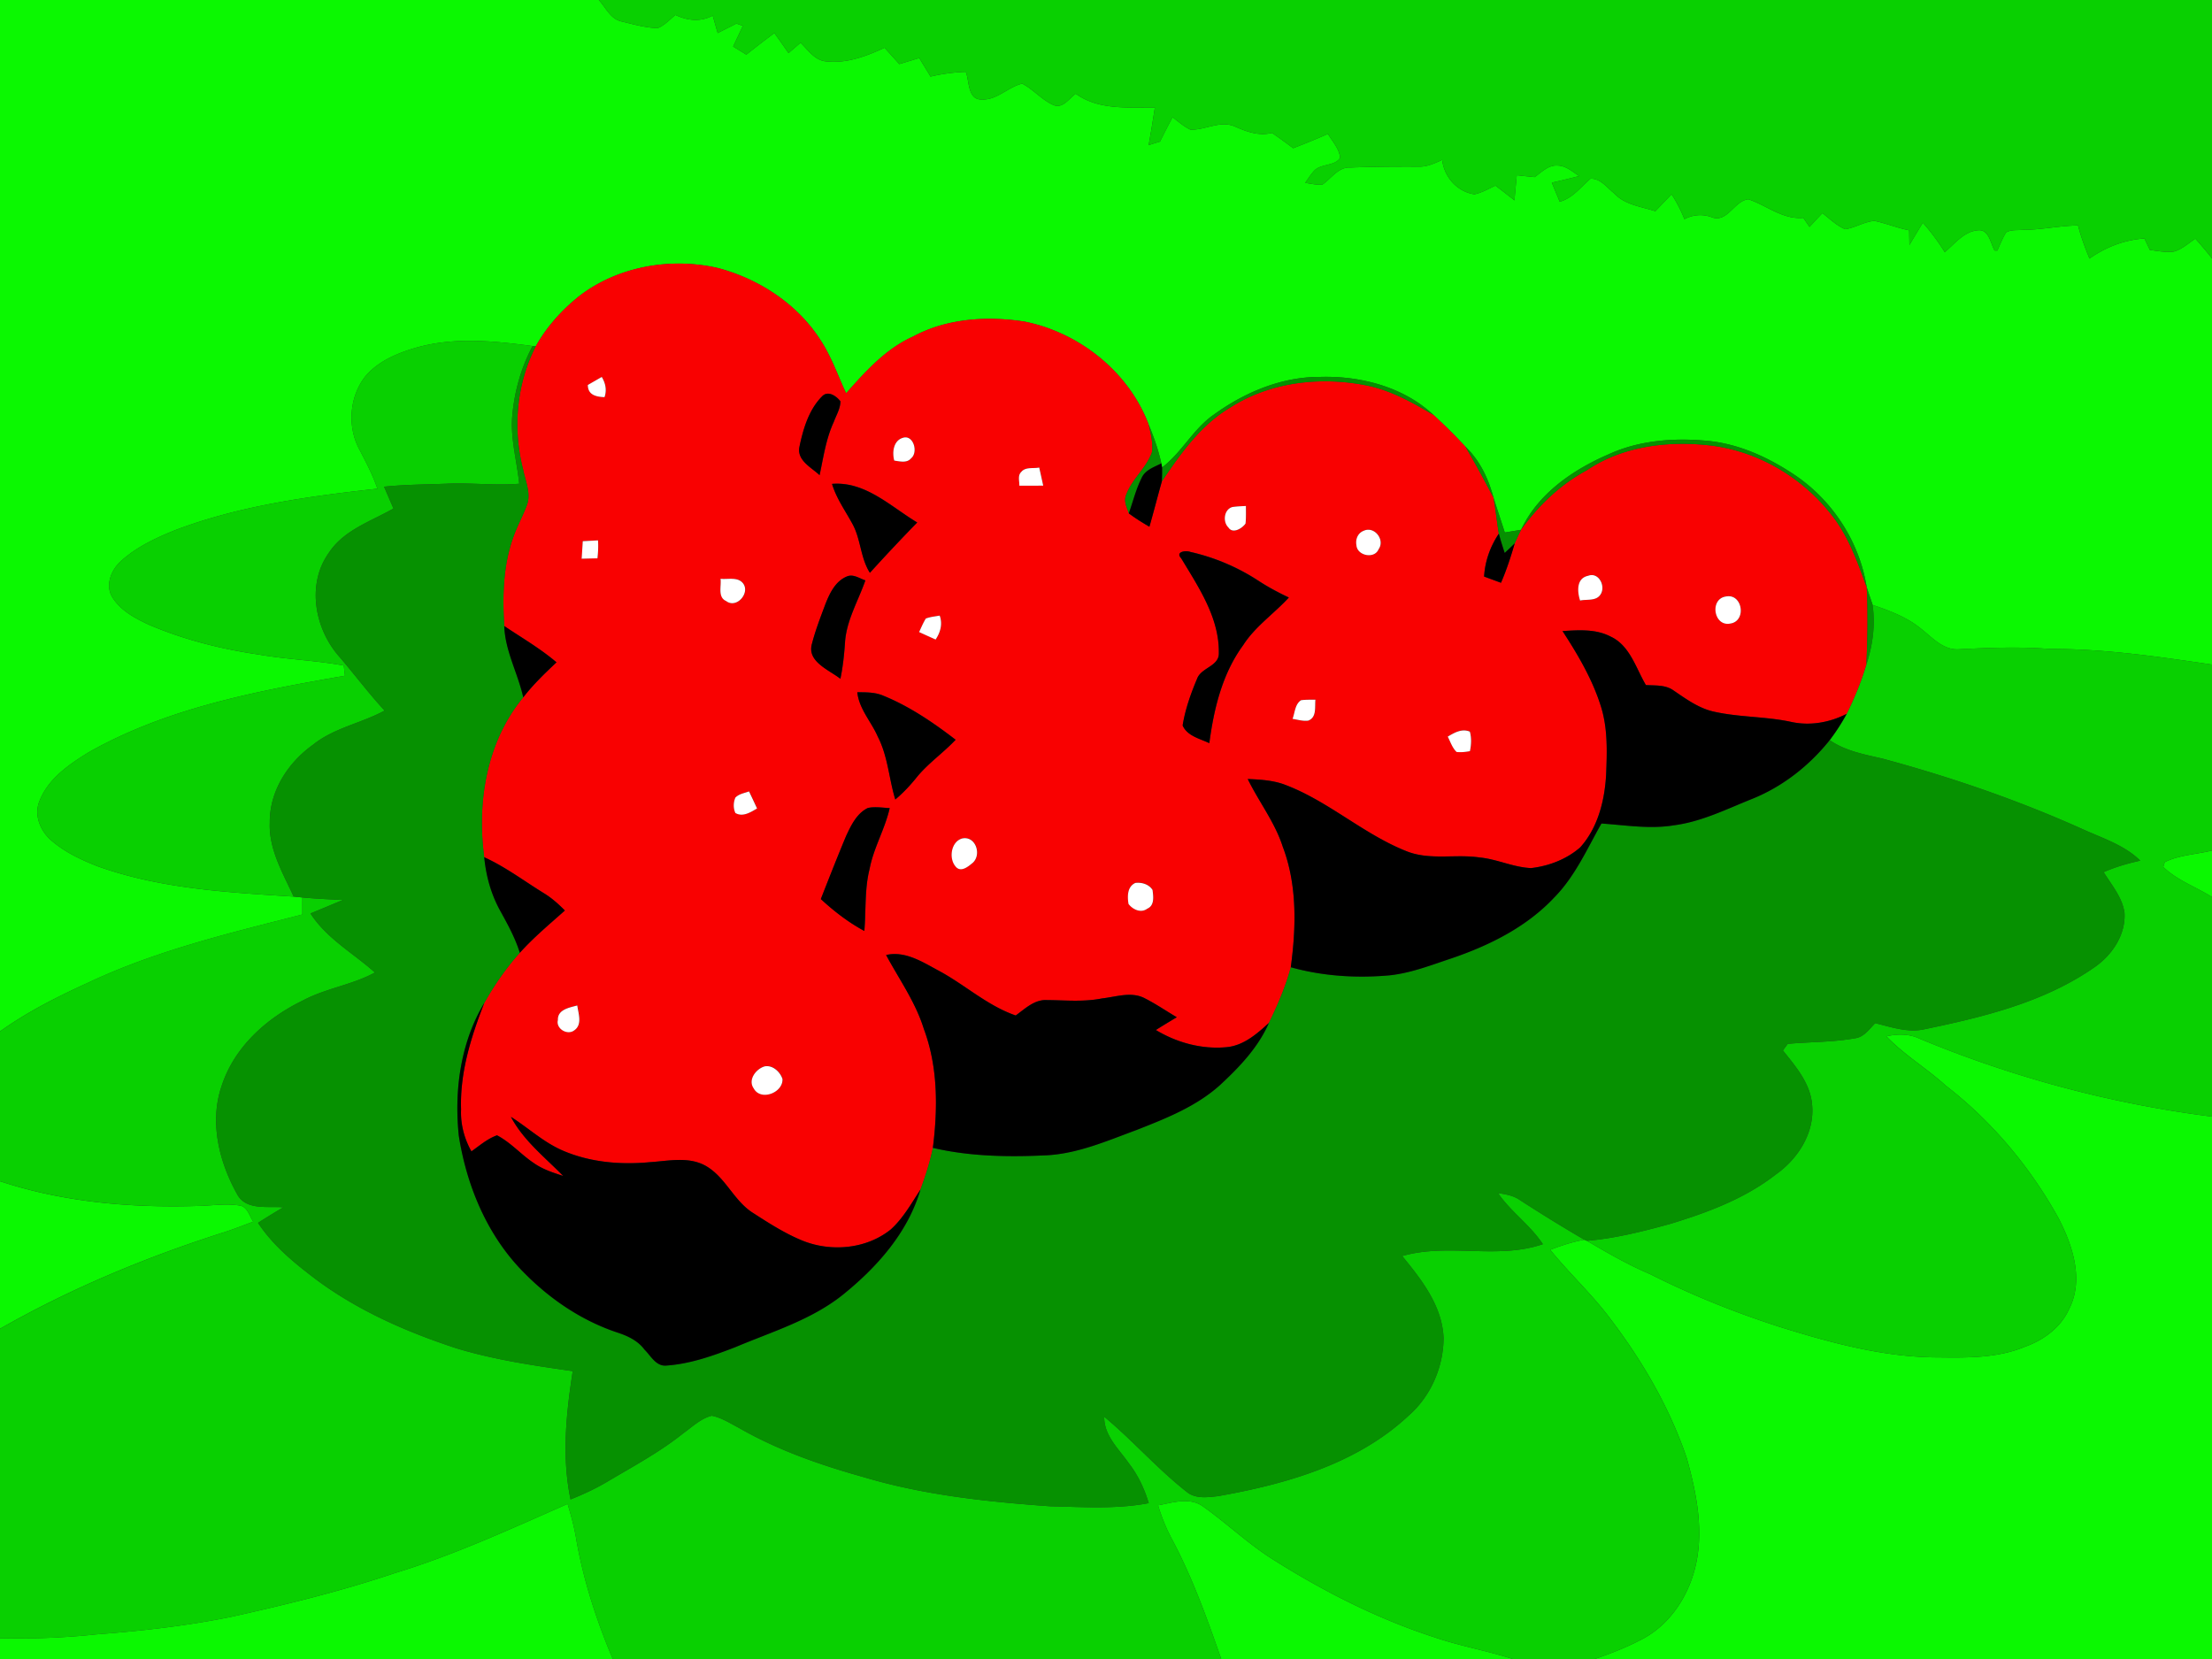
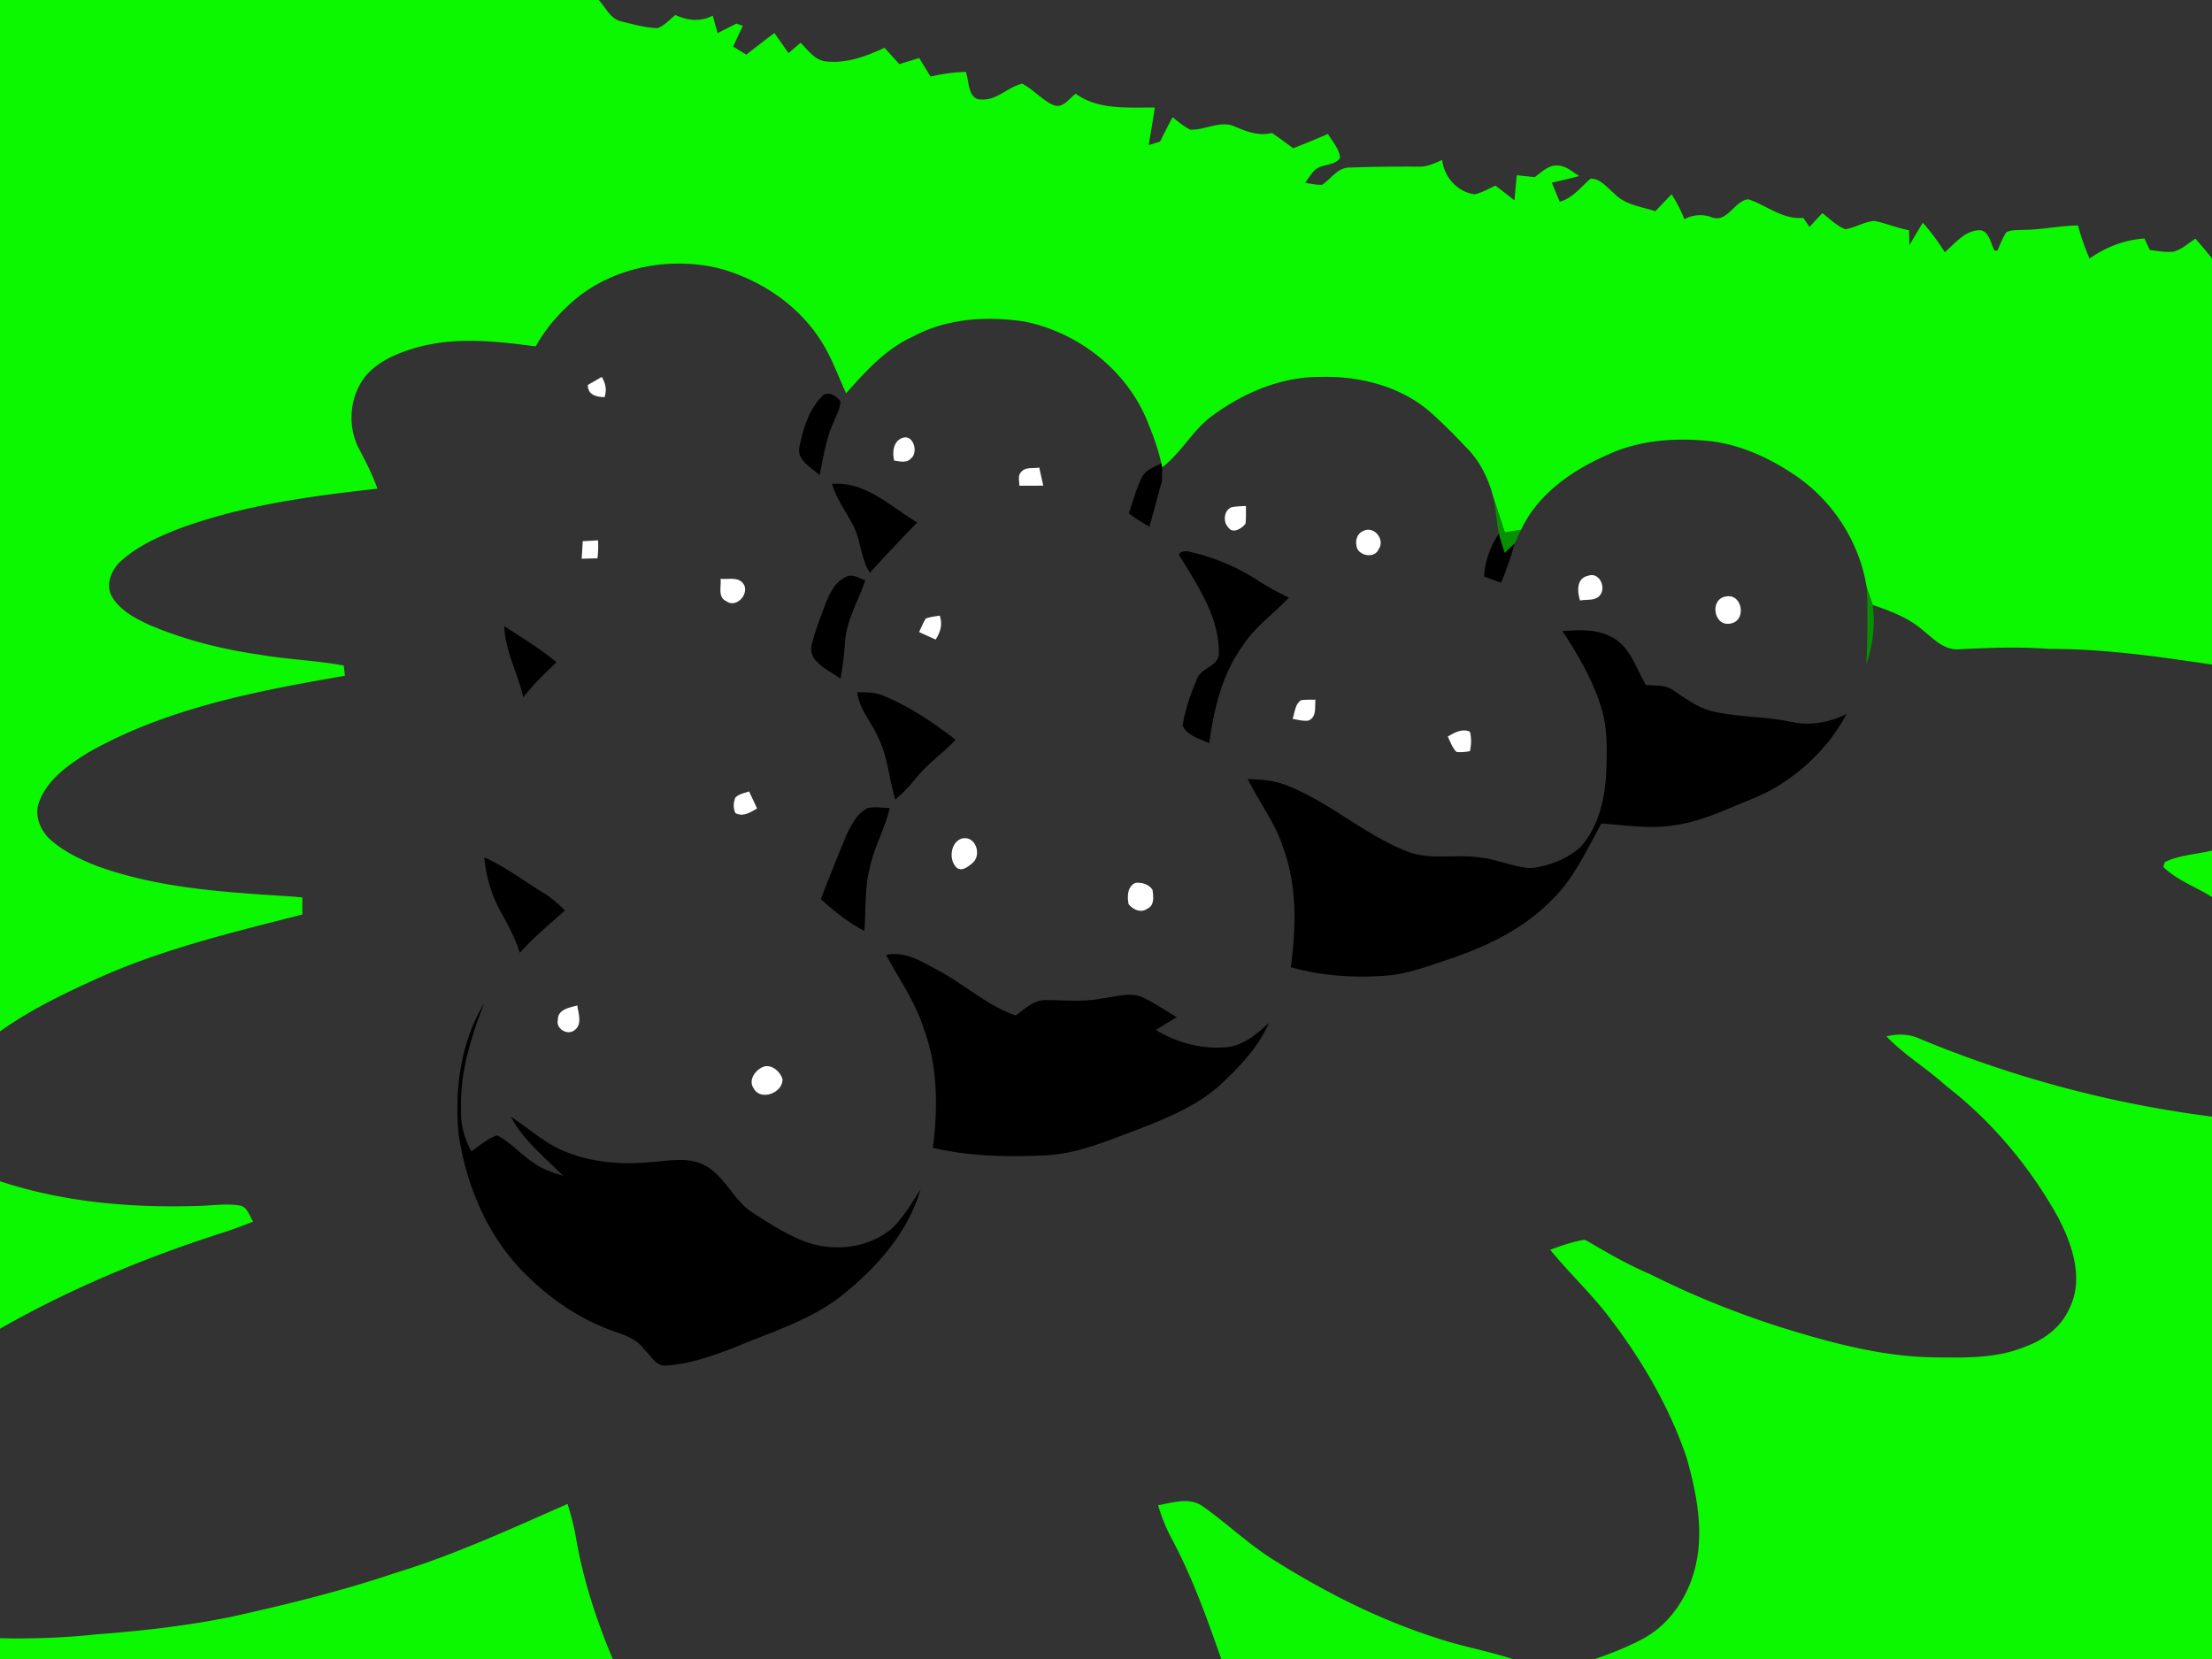
<svg xmlns="http://www.w3.org/2000/svg" overflow="visible" viewBox="0 0 555.504 416.628">
  <rect x="0" y="0" width="555.504" height="416.628" fill="#333333" stroke="none" />
  <switch>
    <g>
      <g fill="#0BF801">
        <path d="M0 0h150.38c1.754 1.918 2.943 4.834 5.754 5.398 2.952.721 5.938 1.572 9.001 1.675 1.762-.676 3.046-2.152 4.487-3.315 3.003 1.441 6.336 1.797 9.357.165.417 1.467.833 2.925 1.259 4.392 1.545-.825 3.142-1.572 4.696-2.396.408.147 1.215.426 1.623.573-.815 1.728-1.641 3.455-2.448 5.191 1.103.677 2.214 1.363 3.316 2.04a326.837 326.837 0 017.047-5.425c1.189 1.675 2.379 3.35 3.55 5.042 1.006-.868 2.022-1.736 3.029-2.604 1.857 1.814 3.507 4.366 6.31 4.678 5.147.608 10.19-1.275 14.782-3.419 1.224 1.372 2.473 2.726 3.697 4.105 1.676-.512 3.351-1.015 5.026-1.527.911 1.571 1.893 3.098 2.813 4.661a45.488 45.488 0 018.87-1.189c.903 2.37.425 7.03 4.001 6.953 3.854.173 6.597-3.16 10.156-3.984 2.803 1.432 4.852 4.01 7.725 5.313 2.387 1.137 4.035-1.571 5.72-2.795 5.72 4.175 13.184 3.402 19.868 3.481a400.319 400.319 0 01-1.563 9.443c.946-.312 1.9-.607 2.864-.894a243.7 243.7 0 013.15-6.119c1.441 1.102 2.821 2.335 4.479 3.125 3.757.147 7.516-2.464 11.258-.755 2.907 1.294 6.006 2.396 9.226 1.571 1.807 1.233 3.568 2.526 5.322 3.837a209.26 209.26 0 008.731-3.584c1.146 1.9 2.82 3.697 3.063 5.989-1.312 2.126-4.704 1.432-6.451 3.177-.892.946-1.587 2.057-2.324 3.116 1.407.209 2.821.539 4.254.486 2.326-1.536 4.018-4.514 7.151-4.331 5.686-.217 11.379-.252 17.074-.226 2.107.087 4.044-.842 5.918-1.684.513 4.313 3.776 8.002 8.116 8.636 1.865-.407 3.55-1.38 5.26-2.187a315.267 315.267 0 014.781 3.706c.184-2.109.384-4.209.583-6.319 1.5.165 3.003.33 4.505.478 1.743-1.25 3.473-3.107 5.806-2.899 2.093.052 3.69 1.588 5.364 2.63a189.075 189.075 0 01-6.881 1.658 1030.73 1030.73 0 001.985 4.791c3.29-.885 5.278-3.688 7.742-5.78 2.526-.087 4.142 2.274 5.947 3.688 2.681 2.908 6.778 3.307 10.336 4.479 1.347-1.432 2.719-2.838 4.072-4.261a36.813 36.813 0 013.22 6.258c2.091-1.111 4.436-1.319 6.691-.555 4.044 1.753 5.841-4.132 9.385-4.436 4.599 1.537 8.618 5.139 13.782 4.662.521.754 1.031 1.519 1.562 2.274 1.077-1.155 2.144-2.309 3.229-3.463 1.851 1.422 3.552 3.133 5.738 4.044 2.526-.374 4.773-1.901 7.344-2.091 2.94.606 5.738 1.795 8.704 2.352.027 1.241.044 2.473.069 3.706 1.12-1.865 2.24-3.741 3.377-5.598 2.041 2.3 3.863 4.783 5.504 7.387 2.482-2.049 4.694-5.043 8.08-5.46 3.028-.503 3.315 3.107 4.436 5.069h.695c.686-1.537 1.293-3.125 2.205-4.557 1.231-.755 2.795-.512 4.19-.65 4.646 0 9.209-1.05 13.861-1.103.738 2.847 1.745 5.607 2.882 8.315 4.081-2.881 8.794-4.713 13.802-5.042.44.963.902 1.927 1.362 2.89 1.972.226 3.976.651 5.971.407 2.076-.555 3.698-2.1 5.46-3.263 1.423 1.632 2.849 3.263 4.167 4.991v101.97c-13.532-1.988-27.115-3.976-40.82-3.924-7.527-.582-15.059-.295-22.576.078-3.967.356-6.709-2.812-9.529-5.034-3.559-2.977-7.961-4.618-12.301-6.093-.469-1.476-1.024-2.934-1.484-4.409-1.787-11.327-8.453-21.665-17.905-28.105-6.468-4.366-13.8-7.794-21.624-8.645-8.547-.86-17.451-.27-25.342 3.359-8.923 3.854-17.717 9.886-21.926 18.931-1.372.225-2.734.443-4.088.677-.956-2.925-1.909-5.841-2.856-8.767-1.258-4.8-3.462-9.383-7.093-12.846a137.662 137.662 0 00-7.924-7.864c-7.541-7.091-18.349-9.895-28.503-9.591-9.713-.052-19.088 3.915-26.83 9.565-5.103 3.585-7.924 9.417-12.863 13.167l-.191-1.007c-.721-3.367-1.893-6.614-3.193-9.791-5.01-13.245-17.456-23.114-31.229-25.848-9.409-1.406-19.426-.816-27.932 3.776-6.856 3.072-11.909 8.749-16.804 14.243-2.083-4.444-3.672-9.148-6.38-13.271-5.807-9.122-15.45-15.433-25.813-18.184-11.883-2.726-25.067-.443-34.833 7.048-4.374 3.471-8.185 7.716-10.909 12.603l-.808-.062c-9.625-1.275-19.599-2.292-29.103.373-4.705 1.354-9.548 3.333-12.821 7.144-4.079 5.104-4.669 12.673-1.596 18.418 1.684 3.221 3.375 6.449 4.557 9.895-17.212 1.909-34.598 4.245-50.873 10.441-4.765 1.927-9.53 4.158-13.392 7.604-2.456 2.135-4.114 5.876-2.456 8.975 2.065 3.55 5.893 5.546 9.495 7.213 8.741 3.706 18.011 6.049 27.402 7.413 7.083 1.24 14.295 1.457 21.37 2.76.095.851.2 1.71.295 2.569-22.055 3.828-44.614 8.063-64.334 19.208-4.904 3.029-10.13 6.57-12.333 12.152-1.537 3.533.139 7.611 2.925 9.999 3.412 2.969 7.577 4.913 11.761 6.535 15.736 5.616 32.575 6.519 49.101 7.568.547.063 1.641.166 2.188.218-.008 1.423-.008 2.855-.008 4.279-18.028 4.609-36.291 8.949-53.233 16.864-7.895 3.59-15.688 7.47-22.728 12.52V-.005zM543.64 216.51c3.696-1.822 7.917-1.927 11.865-2.915v11.674c-4.053-2.561-8.75-4.166-12.229-7.551.09-.31.27-.92.37-1.21zM473.71 260.26c2.771-.633 5.695-.677 8.324.572 23.471 9.766 48.252 16.389 73.475 19.583v136.21h-155c4.113-1.389 8.176-3.003 12.021-5.043 6.561-3.48 11.066-10.103 12.993-17.168 2.562-9.34.618-19.175-1.937-28.286-4.263-12.562-11.013-24.175-18.997-34.712-4.627-6.249-10.383-11.527-15.269-17.552 2.785-1.066 5.623-2.004 8.558-2.534l.642.27c5.139 3.03 10.312 6.022 15.822 8.351 10.495 5.285 21.424 9.686 32.611 13.279 12.969 4.036 26.301 7.673 39.988 7.657 7.237.094 14.728.164 21.543-2.657 4.72-1.676 9.078-4.853 11.162-9.539 3.749-7.368.833-15.989-2.717-22.837-7.093-12.802-16.7-24.275-28.295-33.235-4.77-4.34-10.41-7.68-14.89-12.36zM0 296.65c15.91 5.262 32.818 6.701 49.492 6.207 3.55-.053 7.144-.687 10.685-.112 1.979.294 2.447 2.612 3.411 4.045-2.265.876-4.54 1.744-6.84 2.517-19.642 6.23-38.825 14.16-56.748 24.38v-37.05zM290.84 378.03c3.688-.677 7.968-2.151 11.318.329 5.887 4.16 11.127 9.193 17.22 13.082 12.83 8.123 26.475 15.085 40.953 19.764 6.404 2.195 13.105 3.341 19.546 5.425h-73.188c-3.533-10.129-7.17-20.268-12.195-29.771-1.53-2.8-2.75-5.77-3.66-8.82zM99.062 395.08c14.973-4.541 29.182-11.118 43.477-17.395.807 2.657 1.536 5.331 2.04 8.063 1.762 10.633 5.129 20.962 9.295 30.874H-.006v-5.218c8.072.185 16.153-.094 24.191-.963 11.318-.85 22.619-2.126 33.755-4.375 13.853-3.07 27.654-6.44 41.116-10.98z" />
      </g>
      <g fill="#09D001">
-         <path d="M150.38 0h405.13v64.916c-1.318-1.728-2.744-3.359-4.167-4.991-1.762 1.163-3.384 2.708-5.46 3.263-1.995.244-3.999-.182-5.971-.407-.46-.963-.922-1.927-1.362-2.89-5.008.33-9.721 2.161-13.802 5.042-1.137-2.708-2.144-5.468-2.882-8.315-4.652.052-9.216 1.103-13.861 1.103-1.396.139-2.959-.105-4.19.65-.912 1.432-1.52 3.021-2.205 4.557h-.695c-1.12-1.961-1.407-5.572-4.436-5.069-3.386.417-5.598 3.411-8.08 5.46-1.641-2.604-3.463-5.087-5.504-7.387-1.137 1.857-2.257 3.733-3.377 5.598-.025-1.232-.042-2.465-.069-3.706-2.966-.556-5.764-1.745-8.704-2.352-2.57.19-4.817 1.718-7.344 2.091-2.187-.911-3.888-2.622-5.738-4.044-1.085 1.154-2.151 2.308-3.229 3.463-.53-.755-1.041-1.52-1.562-2.274-5.164.477-9.184-3.125-13.782-4.662-3.544.304-5.341 6.189-9.385 4.436-2.256-.764-4.601-.556-6.691.555a36.74 36.74 0 00-3.22-6.258c-1.354 1.423-2.726 2.829-4.072 4.261-3.558-1.172-7.655-1.571-10.336-4.479-1.806-1.415-3.421-3.775-5.947-3.688-2.464 2.092-4.452 4.895-7.742 5.78a1030.73 1030.73 0 01-1.985-4.791 189.075 189.075 0 006.881-1.658c-1.674-1.042-3.271-2.578-5.364-2.63-2.333-.208-4.063 1.649-5.806 2.899a399.695 399.695 0 01-4.505-.478c-.199 2.11-.399 4.21-.583 6.319a315.267 315.267 0 00-4.781-3.706c-1.71.807-3.395 1.779-5.26 2.187-4.34-.633-7.604-4.322-8.116-8.636-1.874.842-3.811 1.771-5.918 1.684-5.695-.026-11.389.008-17.074.226-3.134-.183-4.825 2.795-7.151 4.331-1.433.053-2.847-.277-4.254-.486.737-1.059 1.433-2.17 2.324-3.116 1.747-1.745 5.14-1.05 6.451-3.177-.243-2.292-1.918-4.089-3.063-5.989a209.822 209.822 0 01-8.731 3.584c-1.754-1.311-3.516-2.604-5.322-3.837-3.22.825-6.318-.277-9.226-1.571-3.742-1.709-7.501.903-11.258.755-1.658-.79-3.038-2.022-4.479-3.125a240.4 240.4 0 00-3.15 6.119c-.964.287-1.918.582-2.864.894a399.464 399.464 0 001.563-9.443c-6.685-.079-14.148.694-19.868-3.481-1.685 1.224-3.333 3.933-5.72 2.795-2.874-1.302-4.922-3.88-7.725-5.313-3.559.825-6.301 4.158-10.156 3.984-3.576.078-3.099-4.583-4.001-6.953a45.64 45.64 0 00-8.87 1.189c-.92-1.563-1.901-3.09-2.813-4.661-1.675.512-3.35 1.015-5.026 1.527-1.224-1.38-2.474-2.733-3.697-4.105-4.591 2.144-9.634 4.028-14.782 3.419-2.803-.312-4.453-2.864-6.31-4.678-1.007.868-2.023 1.736-3.029 2.604-1.171-1.692-2.361-3.367-3.55-5.042a326.1 326.1 0 00-7.047 5.425c-1.103-.677-2.214-1.363-3.316-2.04.807-1.736 1.632-3.463 2.448-5.191-.408-.147-1.215-.425-1.623-.573-1.554.824-3.151 1.571-4.696 2.396a904.813 904.813 0 01-1.259-4.392c-3.021 1.632-6.354 1.276-9.357-.165-1.441 1.163-2.725 2.639-4.487 3.315-3.063-.103-6.05-.954-9.001-1.675-2.81-.559-4-3.475-5.75-5.393zM104.64 87.266c9.504-2.665 19.478-1.648 29.103-.373-2.846 5.347-4.521 11.284-5.077 17.307-.556 5.833 1.137 11.527 1.727 17.282-6.145.504-12.282-.304-18.427 0-5.182.2-10.363.208-15.52.746.79 1.832 1.571 3.655 2.361 5.477-5.702 3.255-12.542 5.425-16.283 11.214-5.564 7.855-3.472 19 2.621 25.927 3.863 4.496 7.413 9.252 11.44 13.61-5.859 3.194-12.733 4.331-18.011 8.601-6.258 4.461-10.91 11.64-10.823 19.512-.278 6.736 3.29 12.681 5.988 18.591-16.525-1.05-33.365-1.952-49.101-7.568-4.184-1.622-8.35-3.566-11.761-6.535-2.786-2.388-4.461-6.466-2.925-9.999 2.204-5.582 7.429-9.123 12.333-12.152 19.72-11.145 42.279-15.381 64.334-19.208-.095-.859-.2-1.718-.295-2.569-7.074-1.303-14.287-1.52-21.37-2.76-9.392-1.363-18.662-3.707-27.402-7.413-3.602-1.667-7.43-3.664-9.495-7.213-1.658-3.099 0-6.839 2.456-8.975 3.862-3.446 8.627-5.677 13.392-7.604 16.275-6.196 33.661-8.532 50.873-10.441-1.181-3.446-2.873-6.674-4.557-9.895-3.073-5.746-2.483-13.315 1.596-18.418 3.284-3.823 8.127-5.801 12.829-7.156zM470.28 151.91c4.34 1.475 8.742 3.117 12.301 6.093 2.82 2.222 5.563 5.39 9.529 5.034 7.518-.373 15.049-.66 22.576-.078 13.705-.052 27.288 1.936 40.82 3.924v46.706c-3.948.988-8.169 1.093-11.865 2.915-.095.296-.279.904-.363 1.208 3.479 3.385 8.176 4.99 12.229 7.551v55.151c-25.223-3.194-50.004-9.817-73.475-19.583-2.629-1.249-5.553-1.205-8.324-.572 4.488 4.679 10.121 8.02 14.923 12.359 11.595 8.96 21.202 20.434 28.295 33.235 3.55 6.848 6.466 15.469 2.717 22.837-2.084 4.687-6.442 7.863-11.162 9.539-6.815 2.821-14.306 2.751-21.543 2.657-13.688.016-27.02-3.621-39.988-7.657-11.188-3.594-22.116-7.994-32.611-13.279-5.511-2.328-10.684-5.32-15.822-8.351 7.101-.59 14.044-2.352 20.895-4.234 9.363-2.848 18.766-6.337 26.558-12.421 5.556-3.915 9.765-10.46 9.113-17.447-.415-5.416-4.104-9.651-7.333-13.696.305-.416.912-1.241 1.215-1.658 5.6-.512 11.274-.398 16.83-1.396 2.291-.252 3.638-2.293 5.121-3.803 4.054.989 8.228 2.474 12.438 1.519 14.799-3.081 29.998-6.752 42.593-15.527 4.436-3.028 7.898-8.143 7.586-13.68-.539-3.896-3.237-6.987-5.234-10.233 2.942-1.31 6.049-2.187 9.191-2.891-3.932-3.845-9.235-5.547-14.131-7.742-16.335-7.369-33.33-13.21-50.619-17.88-4.566-1.05-9.306-1.918-13.239-4.635 1.574-2.091 3.015-4.288 4.256-6.597 1.979-4.009 3.688-8.158 4.956-12.446 1.57-4.78 2.28-9.89 1.52-14.92zM75.93 225.38c3.385.321 6.788.478 10.191.625a979.267 979.267 0 01-8.151 3.395c4.045 6.293 10.728 9.963 16.188 14.833-5.737 3.133-12.386 3.957-18.14 7.048-9.027 4.365-17.187 11.648-20.346 21.404-3.125 9.036-.677 19.035 3.836 27.141 2.205 4.255 7.734 3.03 11.666 3.37a147.294 147.294 0 00-6.372 3.906c3.819 5.806 9.279 10.215 14.764 14.362 10.511 7.761 22.611 13.056 34.971 17.109 9.539 2.906 19.442 4.357 29.294 5.763-1.658 10.651-2.778 21.552-.547 32.22 3.167-1.267 6.267-2.699 9.209-4.444 6.492-3.853 13.193-7.438 19.104-12.169 2.266-1.622 4.384-3.714 7.152-4.409 2.482.504 4.644 1.918 6.856 3.08 9.73 5.583 20.398 9.288 31.152 12.301 15.285 4.582 31.239 6.241 47.088 7.368 8.212.166 16.518.756 24.642-.798-1.075-3.584-2.681-7.005-4.974-9.964-2.516-3.628-6.266-6.952-6.205-11.727 7.187 5.972 13.358 13.097 20.72 18.869 2.193 1.797 5.18 1.354 7.793 1.076 17.116-3.02 34.954-8.073 47.946-20.241 5.546-4.843 8.731-12.195 8.759-19.513-.339-8.027-5.504-14.606-10.381-20.553 11.508-3.342 23.921.946 35.31-2.985-3.152-4.801-8.013-8.09-11.24-12.812 1.891.268 3.844.608 5.458 1.727a406.525 406.525 0 0016.197 9.973c-2.935.53-5.772 1.468-8.558 2.534 4.886 6.024 10.642 11.303 15.269 17.552 7.984 10.537 14.734 22.15 18.997 34.712 2.555 9.111 4.498 18.946 1.937 28.286-1.927 7.065-6.433 13.688-12.993 17.168-3.846 2.04-7.908 3.654-12.021 5.043h-20.623c-6.44-2.084-13.142-3.229-19.546-5.425-14.479-4.679-28.123-11.641-40.953-19.764-6.093-3.889-11.333-8.922-17.22-13.082-3.351-2.48-7.63-1.006-11.318-.329a45.916 45.916 0 003.654 8.829c5.025 9.503 8.662 19.642 12.195 29.771H153.87c-4.166-9.912-7.533-20.241-9.295-30.874-.504-2.732-1.233-5.406-2.04-8.063-14.295 6.276-28.504 12.854-43.477 17.395-13.462 4.54-27.263 7.907-41.116 10.987-11.136 2.249-22.438 3.525-33.755 4.375-8.038.869-16.119 1.147-24.191.963v-77.709c17.923-10.225 37.106-18.149 56.748-24.398 2.3-.772 4.575-1.641 6.84-2.517-.964-1.433-1.432-3.751-3.411-4.045-3.541-.574-7.135.06-10.685.112-16.675.48-33.583-.96-49.493-6.22v-37.599c7.04-5.053 14.833-8.924 22.689-12.526 16.943-7.915 35.206-12.255 53.233-16.864 0-1.43 0-2.86.008-4.28z" />
-       </g>
-       <path fill="#F90101" d="M145.46 74.352c9.765-7.491 22.95-9.774 34.833-7.048 10.364 2.751 20.007 9.062 25.813 18.184 2.708 4.124 4.296 8.828 6.38 13.271 4.895-5.494 9.947-11.171 16.804-14.243 8.506-4.592 18.523-5.182 27.932-3.776 13.774 2.734 26.22 12.603 31.229 25.848.538 2.292 1.164 4.67.816 7.048-1.475 4.045-5.209 6.831-6.571 10.945-.469 1.484.338 2.96.789 4.34 1.634 1.249 3.396 2.317 5.165 3.358 1.086-3.776 2.049-7.577 3.117-11.362 4.721-7.004 9.781-14.183 17.202-18.574 9.981-6.406 22.506-7.838 33.998-5.591 6.173 1.19 11.745 4.297 17.064 7.492a137.662 137.662 0 017.924 7.864c2.501 4.201 4.812 8.523 7.093 12.846.572 3.003.843 6.058 1.354 9.07-2.16 3.221-3.462 6.9-3.705 10.771l4.244 1.563c1.396-3.211 2.474-6.544 3.453-9.903.514-1.146 1.026-2.292 1.599-3.411 4.356-6.11 9.896-11.388 16.535-14.956 8.757-5.91 19.771-7.36 30.091-6.31 12.301 1.172 23.836 7.89 31.387 17.594 4.211 5.329 6.493 11.822 8.784 18.132.313 6.441.208 12.897-.086 19.33-1.268 4.288-2.978 8.437-4.956 12.446-4.323 2.197-9.254 3.064-14.019 1.997-6.318-1.354-12.847-1.128-19.146-2.517-3.873-.807-7.084-3.177-10.285-5.347-2.014-1.476-4.61-1.215-6.962-1.371-2.534-4.296-4.011-9.956-8.913-12.204-3.708-1.918-7.987-1.598-12.005-1.354 3.896 5.998 7.585 12.248 9.686 19.13 1.668 5.434 1.475 11.197 1.25 16.813-.347 6.536-2.039 13.426-6.526 18.391-3.403 2.97-7.874 4.688-12.326 5.191-4.452-.182-8.567-2.266-12.993-2.674-6.102-.894-12.551.799-18.41-1.613-10.936-4.366-19.746-12.769-30.839-16.805-2.864-.98-5.919-1.153-8.915-1.276 2.796 5.73 6.813 10.842 8.785 16.97 3.672 9.66 3.376 20.215 2.03 30.301-1.303 4.843-3.307 9.469-5.495 13.975-2.992 2.743-6.326 5.66-10.544 6.085-6.224.615-12.517-1.094-17.847-4.306a224.61 224.61 0 015.261-3.203c-2.683-1.579-5.252-3.35-8.038-4.757-3.367-1.778-7.229-.348-10.762.035-4.548.92-9.184.452-13.775.416-3.15-.199-5.52 2.162-7.881 3.863-7.256-2.509-12.933-7.881-19.65-11.414-3.958-2.135-8.185-4.835-12.898-3.774 3.289 6.117 7.412 11.856 9.478 18.573 3.559 9.513 3.524 19.912 2.266 29.858-.729 3.568-1.867 7.04-3.117 10.459-2.273 3.48-4.349 7.223-7.456 10.034-6.153 4.947-15.033 5.722-22.237 2.786-4.348-1.779-8.324-4.332-12.256-6.866-4.974-3.063-7.03-9.226-12.22-12.021-4.289-2.247-9.246-1.076-13.828-.789-7.291.686-14.825.052-21.613-2.82-4.903-2.049-8.81-5.756-13.245-8.567 3.151 5.946 8.498 10.12 13.132 14.842-2.543-.824-5.138-1.657-7.343-3.211-3.229-2.145-5.815-5.19-9.279-6.995-2.413.858-4.366 2.576-6.432 4.034-1.805-3.228-2.76-6.855-2.595-10.563-.313-9.254 2.509-18.209 5.842-26.733 2.534-4.479 5.468-8.749 8.915-12.577 3.462-3.853 7.456-7.178 11.318-10.624-1.589-1.604-3.28-3.125-5.208-4.307-4.992-3.063-9.687-6.638-15.042-9.069-1.883-13.939.634-29.077 9.791-40.143 2.475-3.212 5.408-6.024 8.35-8.802-4.062-3.471-8.696-6.145-13.115-9.113-.469-7.482-.295-15.199 2.274-22.324.946-2.717 2.37-5.234 3.368-7.924 1.18-2.969-.312-6.06-.885-8.984-2.673-10.312-1.71-21.509 3.16-31.03 2.76-4.893 6.57-9.137 10.94-12.608m2.15 22.332c.009 2.509 2.092 2.987 4.209 3.056.617-1.771.252-3.515-.694-5.078a429.64 429.64 0 00-3.52 2.022m58.79 2.899c-3.316 3.367-4.722 8.203-5.659 12.724-.625 3.342 3.039 5.095 5.078 7.022.964-4.504 1.606-9.131 3.559-13.358.625-1.692 1.657-3.341 1.675-5.182-1.04-1.364-3.18-2.83-4.66-1.207m20.46 10.327c-2.5.643-2.873 3.637-2.282 5.763 1.388.191 3.176.687 4.227-.573 1.84-1.49.62-5.87-1.95-5.19m29.61 8.61c-.956.919-.452 2.3-.477 3.455 1.996-.009 3.992-.009 5.997-.009-.33-1.519-.668-3.038-1.006-4.557-1.48.32-3.44-.22-4.51 1.11m-47.52 3c1.085 3.637 3.324 6.718 5.103 10.017 2.144 3.863 2.005 8.558 4.401 12.316a478.58 478.58 0 0111.882-12.638c-6.65-4.01-13.02-10.38-21.38-9.7m100.5 5.82c-2.091.625-2.422 3.732-.954 5.13 1.066 1.675 3.437.252 4.296-.981.165-1.467.096-2.951.104-4.427-1.16.07-2.31.09-3.45.28m32.98 5.97c-1.449.565-2.084 2.152-1.788 3.619.173 2.639 4.548 3.533 5.572.999 1.69-2.36-1.05-5.91-3.78-4.62m-196.09 2.6c-.087 1.466-.183 2.933-.27 4.4 1.319-.035 2.647-.069 3.975-.095.166-1.502.234-3.003.139-4.514-1.28.06-2.56.14-3.84.2m150.26 4.27c4.393 7.308 9.617 14.955 9.479 23.843.096 3.308-4.427 3.612-5.46 6.432-1.589 3.759-2.978 7.691-3.628 11.727 1.12 2.639 4.33 3.325 6.701 4.453 1.146-8.645 3.255-17.446 8.497-24.598 3.02-4.722 7.742-7.891 11.476-11.979-2.641-1.241-5.227-2.622-7.665-4.218a52.204 52.204 0 00-17.082-7.231c-1.15-.44-3.82-.04-2.32 1.58m102.19 4.43c-2.951.633-2.7 3.975-1.979 6.206 1.684-.373 3.992.191 5.103-1.475 1.45-2.06-.41-5.8-3.12-4.73m-217.84.74c.261 1.849-.772 4.618 1.406 5.59 2.57 1.97 5.981-1.892 4.34-4.323-1.32-1.86-3.84-1.05-5.75-1.27m26.29 6.46c-1.206 3.237-2.465 6.467-3.324 9.809-1.372 4.522 4.252 6.596 7.126 8.853.616-2.951.938-5.945 1.145-8.94.313-5.634 3.315-10.563 5.13-15.78-1.467-.469-2.96-1.624-4.558-1.015-3 1.18-4.43 4.28-5.53 7.07m226.18-2.01c-4.158.625-3.038 7.664 1.146 6.788 4.13-.64 3.02-7.65-1.15-6.79m-200.91 5.53c-.668 1.077-1.163 2.257-1.692 3.402 1.38.634 2.76 1.259 4.149 1.875 1.207-1.814 1.797-3.898 1.024-6.016-1.17.23-2.36.33-3.48.75m-17.21 18.52c.443 4.21 3.506 7.378 5.13 11.137 2.552 4.93 2.804 10.571 4.4 15.797 1.936-1.615 3.663-3.456 5.251-5.417 2.881-3.611 6.752-6.232 9.904-9.591-5.607-4.313-11.536-8.358-18.106-11.041-2.06-.92-4.35-.88-6.57-.89m111.46 1.99c-1.555.989-1.563 3.125-2.163 4.695 1.302.191 2.613.617 3.95.435 2.179-.816 1.605-3.446 1.804-5.26-1.2.01-2.4-.02-3.59.12m36.81 9.15c.679 1.312 1.129 2.813 2.221 3.854 1.12.113 2.249.01 3.36-.208.34-1.605.425-3.297-.017-4.895-1.99-.85-3.89.25-5.56 1.25m-178.89 15.31c-.521 1.198-.573 2.683 0 3.871 1.866 1.094 3.836-.208 5.451-1.136a625.677 625.677 0 00-2.022-4.289c-1.17.44-2.53.63-3.43 1.56m27.79 9.66c-2.196 5.241-4.271 10.536-6.345 15.831 3.333 3.063 6.927 5.858 10.928 8.002.46-5.181.026-10.468 1.319-15.555 1.007-5.318 3.871-10.033 5.052-15.292-1.824-.087-3.68-.417-5.487-.035-2.79 1.37-4.2 4.35-5.46 7.04m29.14.61c-2.794.798-3.368 4.966-1.684 6.97 1.302 1.728 3.247.088 4.427-.92 2.21-2.11.61-6.79-2.75-6.05m43.46 11.17c-2.004.955-1.969 3.385-1.666 5.27 1.042 1.397 3.126 2.378 4.697 1.197 1.899-.808 1.537-3.055 1.344-4.714-.92-1.44-2.75-1.98-4.37-1.76m-144.97 34.43c-.539 2.135 2.36 3.906 4.088 2.604 2.136-1.433 1.059-4.229.79-6.274-1.96.55-4.98.99-4.88 3.67m51.99 11.62c-2.196.591-4.349 3.378-2.804 5.555 1.771 3.255 7.396 1.069 7.221-2.37-.57-1.78-2.44-3.53-4.42-3.18z" />
+         </g>
      <g fill="#069101">
-         <path d="M133.75 86.893l.808.062c-4.87 9.521-5.833 20.718-3.16 31.03.573 2.924 2.065 6.015.885 8.984-.998 2.69-2.422 5.208-3.368 7.924-2.569 7.125-2.743 14.842-2.274 22.324.226 6.292 3.428 11.864 4.765 17.915-9.157 11.066-11.674 26.204-9.791 40.143.435 4.652 1.701 9.244 3.958 13.351 1.893 3.436 3.811 6.883 4.974 10.649-3.446 3.828-6.38 8.099-8.915 12.577-5.971 9.903-7.595 21.969-6.414 33.33 1.988 12.725 7.239 25.302 16.447 34.503 6.528 6.63 14.47 11.995 23.332 14.944 2.586.843 5.173 2.033 6.84 4.29 1.614 1.569 2.917 4.305 5.563 4.018 5.98-.425 11.709-2.474 17.265-4.618 9.156-3.87 18.957-6.787 26.864-13.054 8.645-6.943 16.466-15.692 19.633-26.543 1.25-3.419 2.387-6.891 3.117-10.459 9.408 2.196 19.13 2.327 28.729 1.857 7.847-.459 15.129-3.663 22.404-6.336 7.378-2.899 14.989-5.894 20.96-11.275 4.879-4.514 9.602-9.451 12.299-15.623 2.188-4.506 4.192-9.132 5.495-13.975 8.047 2.248 16.483 2.769 24.79 2.031 5.425-.572 10.545-2.604 15.685-4.306 9.461-3.229 18.757-7.855 25.675-15.241 5.233-5.294 8.236-12.195 11.864-18.583 6.067.417 12.18 1.449 18.246.443 6.978-.912 13.321-4.132 19.789-6.701 7.578-3.098 14.19-8.306 19.284-14.677 3.934 2.717 8.673 3.585 13.239 4.635 17.289 4.669 34.284 10.511 50.619 17.88 4.896 2.195 10.199 3.897 14.131 7.742-3.143.704-6.249 1.581-9.191 2.891 1.997 3.246 4.695 6.337 5.234 10.233.313 5.537-3.15 10.651-7.586 13.68-12.595 8.775-27.794 12.446-42.593 15.527-4.21.955-8.384-.529-12.438-1.519-1.483 1.51-2.83 3.551-5.121 3.803-5.556.998-11.23.885-16.83 1.396-.303.417-.91 1.242-1.215 1.658 3.229 4.045 6.918 8.28 7.333 13.696.651 6.987-3.558 13.532-9.113 17.447-7.792 6.084-17.194 9.573-26.558 12.421-6.851 1.883-13.794 3.645-20.895 4.234l-.642-.27a405.093 405.093 0 01-16.197-9.973c-1.614-1.118-3.567-1.459-5.458-1.727 3.228 4.722 8.088 8.011 11.24 12.812-11.389 3.932-23.802-.356-35.31 2.985 4.877 5.946 10.042 12.525 10.381 20.553-.027 7.317-3.213 14.67-8.759 19.513-12.992 12.168-30.83 17.222-47.946 20.241-2.613.277-5.6.721-7.793-1.076-7.362-5.772-13.533-12.897-20.72-18.869-.061 4.774 3.689 8.099 6.205 11.727 2.293 2.959 3.899 6.38 4.974 9.964-8.124 1.554-16.43.964-24.642.798-15.849-1.127-31.803-2.786-47.088-7.368-10.754-3.013-21.421-6.718-31.152-12.301-2.212-1.162-4.375-2.576-6.856-3.08-2.769.695-4.887 2.787-7.152 4.409-5.911 4.73-12.612 8.316-19.104 12.169-2.943 1.745-6.042 3.178-9.209 4.444-2.231-10.668-1.111-21.568.547-32.22-9.852-1.405-19.755-2.856-29.294-5.763-12.36-4.054-24.46-9.349-34.971-17.109-5.485-4.147-10.945-8.557-14.764-14.362a146.687 146.687 0 016.372-3.906c-3.932-.34-9.461.885-11.666-3.37-4.514-8.105-6.961-18.104-3.836-27.141 3.159-9.756 11.318-17.039 20.346-21.404 5.754-3.091 12.403-3.915 18.14-7.048-5.459-4.87-12.142-8.54-16.188-14.833a959.787 959.787 0 008.151-3.395c-3.403-.147-6.806-.304-10.191-.625-.546-.052-1.64-.155-2.188-.218-2.699-5.91-6.266-11.855-5.988-18.591-.086-7.872 4.565-15.051 10.823-19.512 5.277-4.271 12.152-5.407 18.011-8.601-4.027-4.358-7.578-9.114-11.44-13.61-6.093-6.927-8.185-18.071-2.621-25.927 3.741-5.79 10.581-7.959 16.283-11.214-.79-1.822-1.571-3.645-2.361-5.477 5.156-.538 10.338-.546 15.52-.746 6.146-.304 12.282.504 18.427 0-.59-5.755-2.283-11.449-1.727-17.282.56-6.003 2.24-11.94 5.09-17.287zM304.7 104.22c7.742-5.65 17.117-9.617 26.83-9.565 10.154-.304 20.962 2.5 28.503 9.591-5.319-3.194-10.892-6.302-17.064-7.492-11.492-2.248-24.017-.815-33.998 5.591-7.421 4.392-12.481 11.57-17.202 18.574.052-1.18.078-2.352.068-3.532 4.94-3.75 7.76-9.59 12.86-13.17zM288.46 106.59c1.301 3.177 2.473 6.424 3.193 9.791-1.806.919-4.034 1.624-4.939 3.62-1.43 2.829-2.186 5.937-3.22 8.923-.45-1.38-1.258-2.856-.789-4.34 1.362-4.114 5.096-6.9 6.571-10.945.35-2.38-.28-4.76-.81-7.05zM403.92 114.11c7.891-3.628 16.795-4.219 25.342-3.359 7.824.851 15.156 4.279 21.624 8.645 9.452 6.44 16.118 16.778 17.905 28.105-2.291-6.311-4.573-12.803-8.784-18.132-7.551-9.704-19.086-16.422-31.387-17.594-10.32-1.05-21.334.4-30.091 6.31-6.64 3.567-12.179 8.845-16.535 14.956 4.23-9.05 13.02-15.08 21.94-18.94zM367.96 112.11c3.631 3.463 5.835 8.046 7.093 12.846-2.28-4.33-4.59-8.65-7.09-12.85z" />
        <path d="M375.05 124.95c.947 2.925 1.9 5.841 2.856 8.767 1.354-.234 2.716-.452 4.088-.677-.572 1.12-1.085 2.266-1.599 3.411-.823.824-1.673 1.615-2.524 2.413-.521-1.605-1.05-3.211-1.468-4.843-.51-3.01-.79-6.06-1.36-9.07zM468.79 147.5c.46 1.476 1.016 2.934 1.484 4.409.765 5.026.053 10.138-1.57 14.92.3-6.43.41-12.89.09-19.33z" />
      </g>
      <g fill="#FFF">
        <path d="M147.61 96.684a660.395 660.395 0 013.515-2.022c.946 1.563 1.311 3.307.694 5.078-2.11-.07-4.19-.548-4.2-3.056zM226.86 109.91c2.57-.686 3.785 3.698 1.944 5.19-1.05 1.259-2.838.764-4.227.573-.58-2.12-.21-5.12 2.29-5.76zM256.47 118.52c1.067-1.337 3.029-.79 4.514-1.111.338 1.52.677 3.038 1.006 4.557-2.005 0-4.001 0-5.997.009.03-1.16-.48-2.54.48-3.46zM309.45 127.34c1.137-.19 2.292-.208 3.446-.277-.009 1.476.061 2.96-.104 4.427-.859 1.233-3.229 2.656-4.296.981-1.47-1.4-1.14-4.5.95-5.13zM342.43 133.31c2.725-1.293 5.469 2.257 3.784 4.618-1.024 2.534-5.399 1.64-5.572-.999-.29-1.47.34-3.05 1.79-3.62zM146.34 135.91c1.275-.062 2.56-.139 3.844-.209.096 1.511.027 3.012-.139 4.514-1.328.026-2.656.06-3.975.095.1-1.46.19-2.93.28-4.39zM398.79 144.61c2.709-1.068 4.565 2.665 3.124 4.73-1.11 1.667-3.419 1.102-5.103 1.475-.72-2.23-.97-5.57 1.98-6.21zM180.95 145.35c1.91.217 4.435-.59 5.746 1.267 1.641 2.431-1.77 6.293-4.34 4.323-2.19-.97-1.15-3.74-1.41-5.59zM433.42 149.8c4.176-.859 5.285 6.145 1.146 6.788-4.19.88-5.31-6.16-1.15-6.79zM232.51 155.33c1.12-.426 2.309-.521 3.481-.738.772 2.118.182 4.201-1.024 6.016a377.872 377.872 0 01-4.149-1.875c.53-1.15 1.02-2.33 1.69-3.41zM326.76 175.84c1.188-.148 2.387-.113 3.591-.13-.198 1.814.375 4.444-1.804 5.26-1.337.182-2.648-.244-3.95-.435.6-1.57.6-3.71 2.16-4.7zM363.57 184.99c1.675-.998 3.567-2.1 5.564-1.249.441 1.597.356 3.29.017 4.895-1.111.218-2.24.322-3.36.208-1.09-1.05-1.54-2.55-2.22-3.86zM184.68 200.3c.903-.937 2.257-1.12 3.429-1.554a604.169 604.169 0 012.022 4.289c-1.614.929-3.584 2.23-5.451 1.136-.57-1.2-.52-2.68 0-3.88zM241.61 210.57c3.359-.737 4.956 3.941 2.743 6.05-1.181 1.008-3.125 2.647-4.427.92-1.68-2-1.1-6.17 1.69-6.97zM285.07 221.74c1.625-.226 3.456.313 4.375 1.753.193 1.659.556 3.906-1.344 4.714-1.57 1.181-3.654.2-4.697-1.197-.3-1.87-.34-4.3 1.67-5.26zM140.1 256.17c-.096-2.683 2.916-3.124 4.877-3.67.27 2.046 1.346 4.842-.79 6.274-1.73 1.31-4.63-.46-4.09-2.6zM192.09 267.79c1.979-.347 3.845 1.406 4.417 3.185.174 3.439-5.45 5.625-7.221 2.37-1.55-2.18.61-4.97 2.8-5.56z" />
      </g>
      <path d="M206.4 99.583c1.485-1.623 3.62-.157 4.652 1.206-.018 1.84-1.05 3.49-1.675 5.182-1.953 4.228-2.595 8.854-3.559 13.358-2.039-1.927-5.703-3.68-5.078-7.022.93-4.52 2.34-9.36 5.66-12.727zM286.71 120c.905-1.996 3.134-2.7 4.939-3.62l.191 1.007c.01 1.18-.017 2.352-.068 3.532-1.068 3.785-2.031 7.586-3.117 11.362-1.77-1.042-3.531-2.11-5.165-3.358 1.04-2.98 1.8-6.09 3.23-8.92zM208.95 121.52c8.358-.678 14.729 5.694 21.386 9.695a480.249 480.249 0 00-11.882 12.638c-2.396-3.758-2.257-8.454-4.401-12.316-1.79-3.3-4.03-6.39-5.11-10.02zM376.41 134.02c.418 1.632.947 3.238 1.468 4.843.852-.798 1.701-1.588 2.524-2.413-.979 3.359-2.058 6.692-3.453 9.903l-4.244-1.563c.23-3.87 1.54-7.55 3.7-10.77zM296.6 140.18c-1.492-1.614 1.171-2.014 2.318-1.571A52.204 52.204 0 01316 145.84c2.438 1.596 5.024 2.977 7.665 4.218-3.733 4.088-8.456 7.256-11.476 11.979-5.242 7.152-7.352 15.953-8.497 24.598-2.371-1.128-5.581-1.814-6.701-4.453.65-4.036 2.039-7.968 3.628-11.727 1.033-2.82 5.556-3.124 5.46-6.432.14-8.9-5.08-16.54-9.47-23.85zM207.24 151.81c1.103-2.786 2.535-5.893 5.52-7.073 1.597-.608 3.09.546 4.558 1.015-1.815 5.217-4.818 10.146-5.13 15.78-.208 2.995-.529 5.989-1.145 8.94-2.874-2.256-8.498-4.331-7.126-8.853.86-3.35 2.12-6.58 3.33-9.82zM126.64 157.22c4.418 2.968 9.053 5.642 13.115 9.113-2.942 2.778-5.875 5.59-8.35 8.802-1.34-6.05-4.55-11.62-4.77-17.91zM392.42 158.48c4.018-.243 8.297-.564 12.005 1.354 4.902 2.248 6.379 7.907 8.913 12.204 2.352.156 4.948-.104 6.962 1.371 3.201 2.17 6.412 4.54 10.285 5.347 6.3 1.389 12.828 1.163 19.146 2.517 4.765 1.068 9.695.201 14.019-1.997-1.241 2.309-2.682 4.506-4.256 6.597-5.094 6.372-11.706 11.579-19.284 14.677-6.468 2.569-12.812 5.789-19.789 6.701-6.066 1.006-12.179-.025-18.246-.443-3.628 6.388-6.631 13.29-11.864 18.583-6.918 7.386-16.214 12.013-25.675 15.241-5.14 1.701-10.26 3.733-15.685 4.306-8.307.737-16.743.217-24.79-2.031 1.346-10.086 1.642-20.641-2.03-30.301-1.972-6.128-5.989-11.24-8.785-16.97 2.996.123 6.051.296 8.915 1.276 11.093 4.037 19.903 12.439 30.839 16.805 5.859 2.412 12.309.72 18.41 1.613 4.426.408 8.541 2.492 12.993 2.674 4.452-.504 8.923-2.222 12.326-5.191 4.487-4.965 6.18-11.855 6.526-18.391.225-5.616.418-11.379-1.25-16.813-2.12-6.88-5.81-13.13-9.71-19.13zM215.3 173.85c2.213.017 4.505-.026 6.58.886 6.57 2.682 12.499 6.727 18.106 11.041-3.151 3.359-7.022 5.98-9.904 9.591-1.588 1.961-3.316 3.802-5.251 5.417-1.597-5.226-1.849-10.868-4.4-15.797-1.63-3.77-4.7-6.93-5.14-11.14zM212.47 209.96c1.259-2.692 2.665-5.678 5.467-7.049 1.807-.382 3.663-.052 5.487.035-1.181 5.259-4.045 9.974-5.052 15.292-1.293 5.087-.859 10.374-1.319 15.555-4.001-2.144-7.595-4.938-10.928-8.002 2.07-5.28 4.15-10.57 6.34-15.82zM121.61 215.28c5.355 2.432 10.051 6.006 15.042 9.069 1.927 1.182 3.619 2.702 5.208 4.307-3.862 3.446-7.855 6.771-11.318 10.624-1.164-3.767-3.082-7.214-4.974-10.649-2.26-4.11-3.52-8.7-3.96-13.35zM222.53 239.83c4.713-1.061 8.94 1.64 12.898 3.774 6.718 3.533 12.394 8.905 19.65 11.414 2.361-1.701 4.731-4.063 7.881-3.863 4.591.036 9.227.504 13.775-.416 3.533-.383 7.395-1.813 10.762-.035 2.786 1.407 5.355 3.178 8.038 4.757a226.704 226.704 0 00-5.261 3.203c5.33 3.212 11.623 4.921 17.847 4.306 4.218-.425 7.552-3.342 10.544-6.085-2.697 6.172-7.42 11.109-12.299 15.623-5.971 5.382-13.582 8.376-20.96 11.275-7.274 2.673-14.557 5.877-22.404 6.336-9.599.47-19.321.339-28.729-1.857 1.258-9.946 1.292-20.346-2.266-29.858-2.07-6.71-6.19-12.45-9.48-18.57zM115.22 285.18c-1.181-11.361.443-23.427 6.414-33.33-3.333 8.524-6.154 17.479-5.842 26.733-.165 3.707.79 7.335 2.595 10.563 2.066-1.458 4.019-3.176 6.432-4.034 3.464 1.805 6.05 4.851 9.279 6.995 2.205 1.554 4.8 2.387 7.343 3.211-4.635-4.722-9.981-8.896-13.132-14.842 4.436 2.812 8.342 6.519 13.245 8.567 6.788 2.872 14.322 3.506 21.613 2.82 4.582-.287 9.539-1.458 13.828.789 5.19 2.796 7.247 8.958 12.22 12.021 3.932 2.534 7.908 5.087 12.256 6.866 7.204 2.936 16.084 2.161 22.237-2.786 3.107-2.812 5.183-6.554 7.456-10.034-3.167 10.851-10.988 19.6-19.633 26.543-7.907 6.267-17.708 9.184-26.864 13.054-5.556 2.145-11.284 4.193-17.265 4.618-2.646.287-3.949-2.448-5.563-4.018-1.667-2.257-4.254-3.447-6.84-4.29-8.862-2.949-16.804-8.314-23.332-14.944-9.21-9.2-14.47-21.77-16.45-34.5z" />
    </g>
  </switch>
</svg>